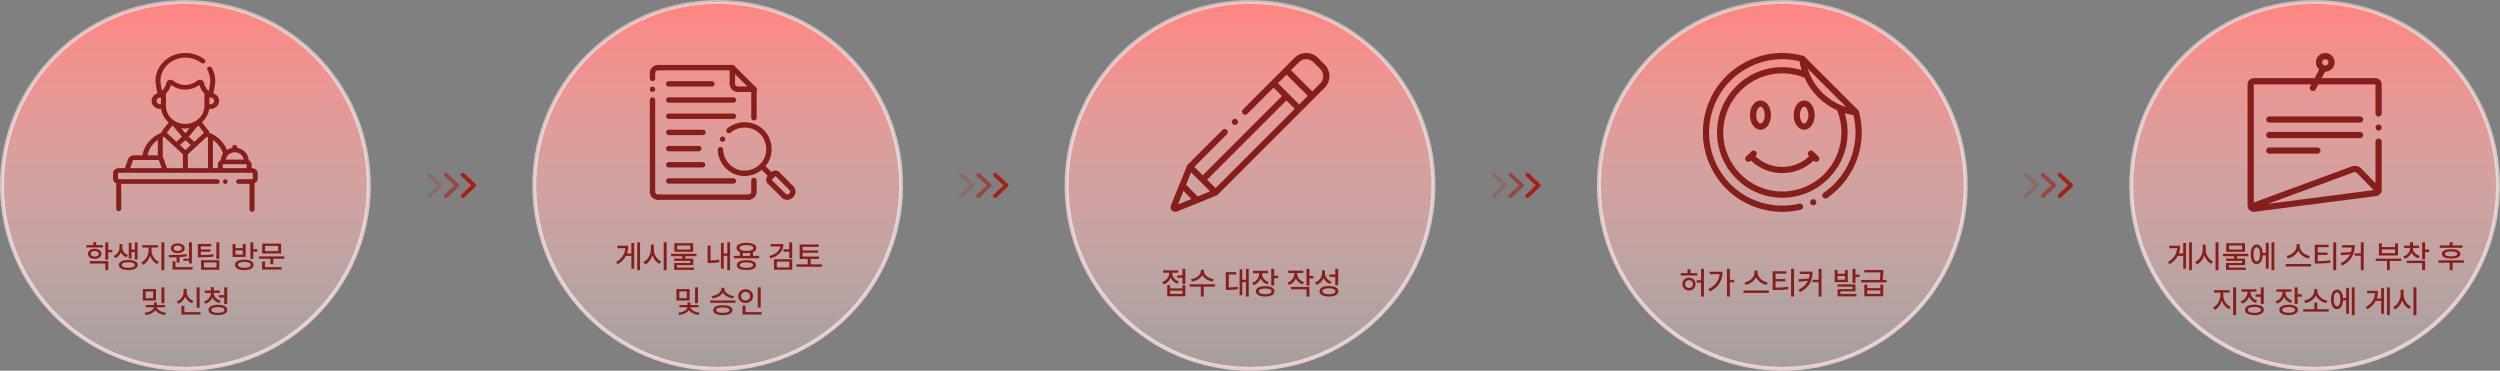
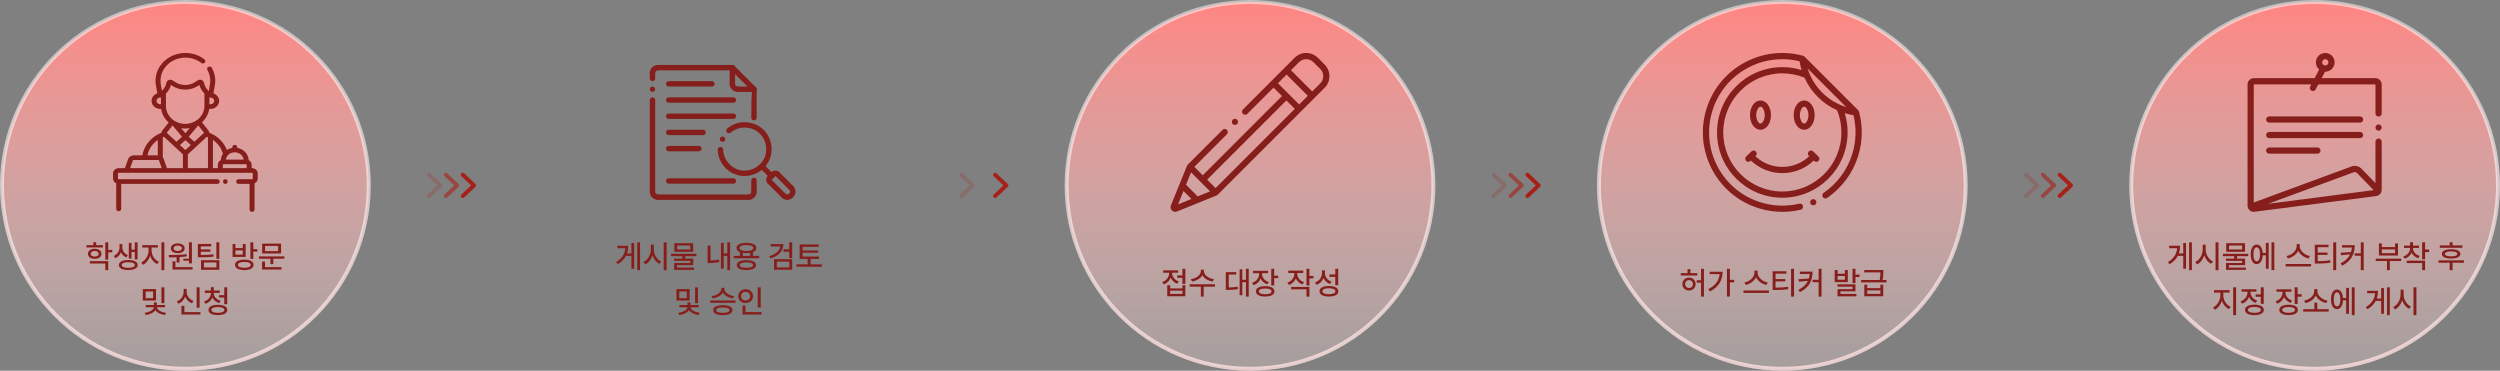
<svg xmlns="http://www.w3.org/2000/svg" width="944" height="140" viewBox="0 0 944 140" fill="none">
  <rect x="0" y="0" width="944" height="140" fill="#808080" stroke="none" />
  <path d="M174.75 66L179 70L174.75 74" stroke="#A72018" stroke-width="1.5" stroke-linecap="round" stroke-linejoin="round" />
  <path opacity="0.6" d="M168.375 66L172.625 70L168.375 74" stroke="#A72018" stroke-width="1.5" stroke-linecap="round" stroke-linejoin="round" />
  <path opacity="0.2" d="M162 66L166.25 70L162 74" stroke="#A72018" stroke-width="1.5" stroke-linecap="round" stroke-linejoin="round" />
  <path d="M375.75 66L380 70L375.75 74" stroke="#A72018" stroke-width="1.5" stroke-linecap="round" stroke-linejoin="round" />
-   <path opacity="0.6" d="M369.375 66L373.625 70L369.375 74" stroke="#A72018" stroke-width="1.5" stroke-linecap="round" stroke-linejoin="round" />
  <path opacity="0.2" d="M363 66L367.25 70L363 74" stroke="#A72018" stroke-width="1.5" stroke-linecap="round" stroke-linejoin="round" />
  <path d="M576.75 66L581 70L576.75 74" stroke="#A72018" stroke-width="1.5" stroke-linecap="round" stroke-linejoin="round" />
  <path opacity="0.6" d="M570.375 66L574.625 70L570.375 74" stroke="#A72018" stroke-width="1.5" stroke-linecap="round" stroke-linejoin="round" />
  <path opacity="0.2" d="M564 66L568.25 70L564 74" stroke="#A72018" stroke-width="1.5" stroke-linecap="round" stroke-linejoin="round" />
  <path d="M777.75 66L782 70L777.75 74" stroke="#A72018" stroke-width="1.5" stroke-linecap="round" stroke-linejoin="round" />
  <path opacity="0.6" d="M771.375 66L775.625 70L771.375 74" stroke="#A72018" stroke-width="1.5" stroke-linecap="round" stroke-linejoin="round" />
  <path opacity="0.2" d="M765 66L769.25 70L765 74" stroke="#A72018" stroke-width="1.5" stroke-linecap="round" stroke-linejoin="round" />
  <circle cx="70" cy="70" r="69.25" fill="url(#paint0_linear_4302_101869)" stroke="url(#paint1_linear_4302_101869)" stroke-width="1.5" />
  <path d="M38.893 92.562V93.453H32.635V92.562H35.213V91.449H36.326V92.562H38.893ZM35.764 93.922C37.275 93.934 38.307 94.684 38.307 95.832C38.307 96.981 37.275 97.742 35.764 97.742C34.24 97.742 33.209 96.981 33.209 95.832C33.209 94.684 34.24 93.934 35.764 93.922ZM35.764 94.777C34.873 94.777 34.275 95.188 34.287 95.832C34.275 96.488 34.873 96.875 35.764 96.875C36.654 96.875 37.252 96.488 37.264 95.832C37.252 95.188 36.654 94.777 35.764 94.777ZM40.873 91.496V94.344H42.397V95.269H40.873V98.059H39.76V91.496H40.873ZM40.873 98.598V101.996H39.76V99.5H33.935V98.598H40.873ZM46.205 93.512C46.205 94.66 46.943 95.82 48.303 96.336L47.717 97.191C46.738 96.816 46.053 96.102 45.678 95.234C45.291 96.213 44.57 97.062 43.557 97.496L42.947 96.629C44.365 96.008 45.127 94.684 45.127 93.512V92.152H46.205V93.512ZM51.947 91.508V97.965H50.893V95.152H49.662V97.637H48.631V91.695H49.662V94.238H50.893V91.508H51.947ZM48.432 98.164C50.623 98.164 51.994 98.879 52.006 100.074C51.994 101.27 50.623 101.984 48.432 101.973C46.24 101.984 44.869 101.27 44.881 100.074C44.869 98.879 46.24 98.164 48.432 98.164ZM48.432 99.019C46.908 99.019 45.971 99.406 45.982 100.074C45.971 100.742 46.908 101.129 48.432 101.117C49.955 101.129 50.881 100.742 50.893 100.074C50.881 99.406 49.955 99.019 48.432 99.019ZM57.232 94.59C57.232 96.348 58.381 98.164 59.998 98.856L59.389 99.723C58.152 99.178 57.168 98.023 56.682 96.617C56.195 98.117 55.205 99.394 53.986 99.992L53.342 99.113C54.924 98.375 56.096 96.394 56.107 94.59V93.477H53.705V92.551H59.623V93.477H57.232V94.59ZM62.06 91.496V101.996H60.947V91.496H62.06ZM72.467 91.508V99.465H71.353V98.457H69.244V97.672H71.353V91.508H72.467ZM72.725 100.871V101.773H65.143V98.691H66.244V100.871H72.725ZM63.69 96.301C65.635 96.289 68.248 96.266 70.486 95.984L70.557 96.781C69.66 96.928 68.717 97.027 67.791 97.086V99.137H66.678V97.144C65.658 97.191 64.68 97.197 63.83 97.191L63.69 96.301ZM67.123 91.906C68.658 91.906 69.725 92.644 69.725 93.758C69.725 94.871 68.658 95.586 67.123 95.586C65.564 95.586 64.51 94.871 64.51 93.758C64.51 92.644 65.564 91.906 67.123 91.906ZM67.123 92.738C66.186 92.727 65.553 93.125 65.564 93.758C65.553 94.379 66.186 94.766 67.123 94.766C68.025 94.766 68.658 94.379 68.67 93.758C68.658 93.125 68.025 92.727 67.123 92.738ZM79.756 92.117V93.031H75.83V94.18H79.463V95.047H75.83V96.266C77.934 96.266 79.158 96.231 80.576 95.984L80.693 96.875C79.17 97.133 77.869 97.168 75.572 97.156H74.705V92.117H79.756ZM82.814 91.508V97.754H81.701V91.508H82.814ZM82.814 98.246V101.867H75.912V98.246H82.814ZM77.014 99.113V100.965H81.725V99.113H77.014ZM92.272 98.035C94.439 98.035 95.752 98.762 95.752 100.004C95.752 101.258 94.439 101.984 92.272 101.996C90.08 101.984 88.744 101.258 88.744 100.004C88.744 98.762 90.08 98.035 92.272 98.035ZM92.272 98.914C90.748 98.914 89.846 99.301 89.857 100.004C89.846 100.707 90.748 101.105 92.272 101.105C93.783 101.105 94.662 100.707 94.662 100.004C94.662 99.301 93.783 98.914 92.272 98.914ZM95.658 91.496V94.062H97.182V95.012H95.658V97.766H94.545V91.496H95.658ZM88.908 92.152V93.664H91.662V92.152H92.764V97.027H87.818V92.152H88.908ZM88.908 96.137H91.662V94.543H88.908V96.137ZM107.377 96.805V97.707H103.205V99.746H102.104V97.707H97.768V96.805H107.377ZM106.135 91.988V95.715H98.998V91.988H106.135ZM100.088 92.867V94.836H105.033V92.867H100.088ZM106.311 100.871V101.773H98.963V98.75H100.076V100.871H106.311ZM58.908 109.164V113.477H53.916V109.164H58.908ZM55.006 110.055V112.609H57.807V110.055H55.006ZM62.06 108.496V114.496H60.959V108.496H62.06ZM62.307 115.176V116.02H59.236C59.312 116.934 60.772 117.889 62.682 118.105L62.307 118.961C60.66 118.768 59.307 118.059 58.674 117.133C58.029 118.07 56.647 118.756 54.994 118.961L54.607 118.105C56.518 117.924 58.012 116.957 58.088 116.02H55.029V115.176H58.111V114.191H59.213V115.176H62.307ZM75.373 108.508V116.195H74.26V108.508H75.373ZM75.689 117.871V118.773H68.506V115.469H69.631V117.871H75.689ZM70.486 110.125C70.475 111.66 71.459 113.066 73.076 113.629L72.502 114.52C71.289 114.068 70.393 113.178 69.924 112.035C69.461 113.254 68.553 114.232 67.322 114.707L66.725 113.828C68.377 113.219 69.35 111.707 69.35 110.125V109.082H70.486V110.125ZM80.717 110.734C80.717 111.965 81.736 113.125 83.33 113.57L82.803 114.438C81.59 114.092 80.67 113.342 80.189 112.375C79.732 113.459 78.818 114.314 77.564 114.707L77.037 113.852C78.631 113.336 79.615 112.082 79.615 110.734V110.605H77.33V109.715H79.615V108.449H80.728V109.715H83.002V110.605H80.717V110.734ZM85.791 108.496V114.859H84.678V112.352H82.674V111.438H84.678V108.496H85.791ZM82.275 115.094C84.467 115.094 85.826 115.797 85.826 117.027C85.826 118.27 84.467 118.984 82.275 118.973C80.072 118.984 78.713 118.27 78.725 117.027C78.713 115.797 80.072 115.094 82.275 115.094ZM82.275 115.961C80.74 115.961 79.826 116.348 79.826 117.027C79.826 117.707 80.74 118.117 82.275 118.117C83.822 118.117 84.725 117.707 84.725 117.027C84.725 116.348 83.822 115.961 82.275 115.961Z" fill="#861F1C" />
  <path d="M95.177 63.494H95.024V62.167C95.024 61.426 94.569 60.784 93.906 60.466C93.808 58.148 91.974 56.238 89.583 55.834V55.578C89.583 55.094 89.161 54.702 88.641 54.702C88.121 54.702 87.699 55.094 87.699 55.578V55.834C86.957 55.96 86.268 56.229 85.668 56.612C84.65 53.994 82.603 51.809 79.936 50.52C79.921 50.512 79.905 50.504 79.89 50.497C79.652 50.384 79.41 50.276 79.163 50.177L79.015 50.118C79.004 49.825 78.902 49.533 78.702 49.279L76.248 46.162C77.717 44.854 78.719 43.098 79 41.131H79.496C81.29 41.131 82.749 39.772 82.749 38.102C82.749 36.79 81.848 35.67 80.592 35.25L81.128 32.186C81.527 29.904 81.126 27.625 79.969 25.593C79.726 25.165 79.156 25.002 78.696 25.229C78.237 25.456 78.062 25.986 78.305 26.414C79.268 28.105 79.601 30.003 79.269 31.904L78.822 34.458C78.751 34.344 78.667 34.235 78.569 34.136C77.772 33.332 77.238 32.339 77.024 31.263C76.927 30.777 76.576 30.378 76.082 30.196C75.59 30.013 75.039 30.078 74.611 30.369L73.831 30.9C71.496 32.488 68.358 32.488 66.023 30.9L65.243 30.369C64.814 30.078 64.264 30.013 63.771 30.196C63.278 30.378 62.926 30.777 62.83 31.263C62.616 32.339 62.082 33.332 61.285 34.136C61.235 34.186 61.19 34.239 61.148 34.293L60.73 31.904C60.286 29.368 61.057 26.791 62.844 24.834C64.632 22.876 67.24 21.754 69.999 21.754C72.223 21.754 74.298 22.451 75.999 23.77C76.398 24.08 76.992 24.03 77.325 23.658C77.658 23.285 77.604 22.733 77.204 22.423C75.189 20.86 72.631 20 69.999 20C66.686 20 63.556 21.348 61.41 23.698C59.263 26.048 58.338 29.141 58.871 32.186L59.406 35.245C58.14 35.66 57.23 36.784 57.23 38.102C57.23 39.773 58.69 41.131 60.483 41.131H60.854C61.14 43.136 62.175 44.922 63.691 46.238L61.297 49.28C61.097 49.533 60.994 49.825 60.983 50.118L60.836 50.177C57.048 51.697 54.4 54.899 53.764 58.653H50.486C49.517 58.653 48.664 59.23 48.364 60.087L47.172 63.494H44.821C43.638 63.494 42.676 64.39 42.676 65.492V67.434C42.676 68.22 43.168 68.9 43.88 69.226V78.879C43.88 79.363 44.301 79.756 44.821 79.756C45.342 79.756 45.763 79.363 45.763 78.879V69.431H82.034C82.554 69.431 82.975 69.039 82.975 68.555C82.975 68.07 82.554 67.678 82.034 67.678H44.821C44.677 67.678 44.559 67.568 44.559 67.433V65.492C44.559 65.357 44.677 65.248 44.821 65.248H95.177C95.322 65.248 95.439 65.357 95.439 65.492V67.433C95.439 67.568 95.322 67.678 95.177 67.678H90.103C89.583 67.678 89.162 68.07 89.162 68.555C89.162 69.039 89.583 69.431 90.103 69.431H94.235V79.123C94.235 79.608 94.657 80 95.177 80C95.697 80 96.119 79.608 96.119 79.123V69.226C96.83 68.9 97.323 68.22 97.323 67.433V65.492C97.323 64.39 96.36 63.494 95.177 63.494ZM84.141 63.494V62.167C84.141 62.079 84.218 62.008 84.312 62.008H92.97C93.064 62.008 93.141 62.079 93.141 62.167V63.494H84.141ZM88.641 57.508C90.361 57.508 91.785 58.707 92 60.254H85.282C85.498 58.707 86.922 57.508 88.641 57.508ZM84.179 58.055C83.703 58.759 83.413 59.583 83.376 60.466C82.713 60.784 82.258 61.426 82.258 62.167V63.494H80.413V52.858C82.255 54.127 83.598 55.959 84.179 58.055ZM61.844 60.087C61.76 59.846 61.631 59.629 61.469 59.438V51.835C61.507 51.819 61.913 51.654 61.913 51.654L69.058 58.256V63.494H63.036L61.844 60.087ZM69.999 50.302L68.416 48.41C68.908 48.487 69.412 48.529 69.927 48.529C70.501 48.529 71.061 48.477 71.606 48.382L69.999 50.302ZM69.999 52.94L72.05 54.761L69.999 56.656L67.948 54.761L69.999 52.94ZM70.941 58.256L78.085 51.654C78.085 51.654 78.492 51.819 78.529 51.835V63.494H70.941V58.256ZM73.387 53.525L71.266 51.642L74.853 47.356L77.046 50.143L73.387 53.525ZM79.496 39.377H79.082V36.827H79.496C80.251 36.827 80.865 37.399 80.865 38.102C80.865 38.805 80.251 39.377 79.496 39.377ZM59.114 38.102C59.114 37.399 59.728 36.827 60.483 36.827H60.771V39.377H60.483C59.728 39.377 59.114 38.806 59.114 38.102ZM62.655 40.004V35.359C62.655 35.346 62.66 35.335 62.669 35.326C63.583 34.404 64.232 33.29 64.564 32.08L64.912 32.316C67.912 34.356 71.942 34.356 74.942 32.316L75.289 32.08C75.622 33.29 76.27 34.404 77.185 35.326C77.194 35.335 77.199 35.346 77.199 35.359V40.004C77.199 43.737 73.937 46.775 69.927 46.775C65.917 46.775 62.655 43.737 62.655 40.004ZM65.146 47.356L68.732 51.642L66.611 53.525L62.952 50.143L65.146 47.356ZM59.586 52.855V58.653H55.678C56.151 56.314 57.554 54.249 59.586 52.855ZM50.155 60.63C50.202 60.496 50.335 60.407 50.486 60.407H59.722C59.874 60.407 60.007 60.497 60.054 60.63L61.056 63.494H49.153L50.155 60.63Z" fill="#861F1C" />
  <ellipse cx="85.074" cy="68.558" rx="0.878" ry="0.886" fill="#861F1C" />
-   <circle cx="271" cy="70" r="69.25" fill="url(#paint2_linear_4302_101869)" stroke="url(#paint3_linear_4302_101869)" stroke-width="1.5" />
  <path d="M241.682 91.496V101.996H240.627V91.496H241.682ZM239.467 91.766V101.48H238.412V96.606H236.361C235.734 97.824 234.738 98.891 233.256 99.758L232.623 98.961C234.85 97.637 235.922 95.873 236.115 93.711H233.115V92.797H237.217C237.211 93.822 237.07 94.801 236.748 95.715H238.412V91.766H239.467ZM246.885 94.168C246.873 96.09 248.033 98.012 249.662 98.738L248.994 99.617C247.787 99.043 246.832 97.865 246.346 96.43C245.854 97.965 244.887 99.236 243.627 99.852L242.947 98.914C244.6 98.176 245.76 96.172 245.76 94.168V92.375H246.885V94.168ZM251.725 91.496V102.02H250.611V91.496H251.725ZM262.975 95.844V96.734H258.732V97.648H261.768V100.109H255.65V101.035H262.061V101.891H254.561V99.301H260.666V98.504H254.549V97.648H257.619V96.734H253.4V95.844H262.975ZM261.744 91.836V95.07H254.631V91.836H261.744ZM255.721 92.715V94.191H260.631V92.715H255.721ZM275.689 91.496V101.996H274.623V96.617H273.275V101.457H272.232V91.707H273.275V95.703H274.623V91.496H275.689ZM268.307 92.738V98.34C269.279 98.334 270.34 98.258 271.529 98.023L271.646 98.996C270.205 99.254 268.998 99.324 267.873 99.324H267.193V92.738H268.307ZM286.646 96.617V97.519H277.072V96.617H279.369V95.199C278.561 94.871 278.104 94.344 278.104 93.652C278.104 92.41 279.545 91.684 281.854 91.684C284.15 91.684 285.604 92.41 285.604 93.652C285.604 94.344 285.141 94.877 284.326 95.199V96.617H286.646ZM281.854 98.234C284.115 98.234 285.475 98.902 285.475 100.098C285.475 101.316 284.115 101.973 281.854 101.973C279.568 101.973 278.209 101.316 278.209 100.098C278.209 98.902 279.568 98.234 281.854 98.234ZM281.854 99.09C280.248 99.09 279.334 99.453 279.334 100.098C279.334 100.754 280.248 101.129 281.854 101.117C283.436 101.129 284.361 100.754 284.361 100.098C284.361 99.453 283.436 99.09 281.854 99.09ZM281.854 92.539C280.225 92.539 279.24 92.949 279.252 93.652C279.24 94.356 280.225 94.754 281.854 94.754C283.482 94.754 284.455 94.356 284.455 93.652C284.455 92.949 283.482 92.539 281.854 92.539ZM280.494 96.617H283.225V95.492C282.814 95.562 282.352 95.598 281.854 95.598C281.361 95.598 280.904 95.562 280.494 95.504V96.617ZM295.799 92.152C295.799 94.824 293.971 96.723 290.924 97.578L290.467 96.711C292.887 96.031 294.393 94.719 294.615 93.066H291.018V92.152H295.799ZM299.127 91.508V97.449H298.014V95.059H295.846V94.133H298.014V91.508H299.127ZM299.127 97.883V101.855H292.26V97.883H299.127ZM293.35 98.773V100.965H298.025V98.773H293.35ZM309.264 96.875V97.766H306.088V99.816H310.354V100.73H300.744V99.816H304.975V97.766H301.951V92.305H309.158V93.219H303.076V94.566H308.936V95.445H303.076V96.875H309.264ZM260.408 109.164V113.477H255.416V109.164H260.408ZM256.506 110.055V112.609H259.307V110.055H256.506ZM263.561 108.496V114.496H262.459V108.496H263.561ZM263.807 115.176V116.02H260.736C260.812 116.934 262.271 117.889 264.182 118.105L263.807 118.961C262.16 118.768 260.807 118.059 260.174 117.133C259.529 118.07 258.146 118.756 256.494 118.961L256.107 118.105C258.018 117.924 259.512 116.957 259.588 116.02H256.529V115.176H259.611V114.191H260.713V115.176H263.807ZM273.521 109.105C273.521 110.359 275.209 111.566 277.201 111.812L276.791 112.691C275.115 112.445 273.633 111.625 272.959 110.488C272.285 111.631 270.809 112.445 269.127 112.691L268.693 111.812C270.709 111.566 272.385 110.383 272.385 109.105V108.672H273.521V109.105ZM277.74 113.453V114.344H268.166V113.453H277.74ZM272.947 115.234C275.209 115.234 276.568 115.902 276.568 117.109C276.568 118.316 275.209 118.984 272.947 118.996C270.662 118.984 269.303 118.316 269.303 117.109C269.303 115.902 270.662 115.234 272.947 115.234ZM272.947 116.09C271.342 116.09 270.428 116.453 270.428 117.109C270.428 117.777 271.342 118.129 272.947 118.117C274.529 118.129 275.455 117.777 275.455 117.109C275.455 116.453 274.529 116.09 272.947 116.09ZM287.244 108.508V116.137H286.131V108.508H287.244ZM287.561 117.871V118.773H280.377V115.363H281.502V117.871H287.561ZM281.549 109.211C283.131 109.211 284.338 110.289 284.338 111.812C284.338 113.359 283.131 114.426 281.549 114.426C279.967 114.426 278.748 113.359 278.748 111.812C278.748 110.289 279.967 109.211 281.549 109.211ZM281.549 110.184C280.564 110.184 279.838 110.852 279.838 111.812C279.838 112.797 280.564 113.453 281.549 113.453C282.51 113.453 283.248 112.797 283.248 111.812C283.248 110.852 282.51 110.184 281.549 110.184Z" fill="#861F1C" />
  <path d="M297.234 75.481C296.531 75.481 295.804 75.212 295.166 74.574C294.768 74.175 294.768 73.532 295.166 73.133C295.564 72.735 296.208 72.735 296.607 73.133C297.245 73.772 297.88 73.208 298 73.086C298.121 72.966 298.688 72.333 298.047 71.693C297.649 71.294 297.649 70.65 298.047 70.252C298.446 69.853 299.09 69.853 299.488 70.252C300.876 71.64 300.515 73.454 299.441 74.527C298.861 75.109 298.064 75.481 297.234 75.481Z" fill="#861F1C" />
  <path d="M293.515 66.737C293.255 66.737 292.994 66.637 292.795 66.438L292.794 66.437C292.396 66.836 291.752 66.837 291.353 66.438C290.955 66.04 290.955 65.396 291.353 64.998C292.148 64.204 293.443 64.204 294.236 64.998C294.634 65.396 294.634 66.04 294.236 66.438C294.037 66.637 293.776 66.737 293.515 66.737Z" fill="#861F1C" />
  <path d="M290.632 68.178C290.372 68.178 290.111 68.078 289.912 67.879C289.514 67.481 289.514 66.837 289.912 66.439L291.353 64.998C291.751 64.6 292.395 64.6 292.793 64.998C293.192 65.396 293.192 66.04 292.793 66.439L291.353 67.879C291.153 68.078 290.893 68.178 290.632 68.178Z" fill="#861F1C" />
  <path d="M290.633 69.62C290.372 69.62 290.111 69.52 289.912 69.322C289.118 68.527 289.118 67.234 289.912 66.439C290.311 66.041 290.955 66.041 291.353 66.439C291.751 66.838 291.751 67.482 291.353 67.88L291.352 67.881C291.75 68.279 291.751 68.923 291.353 69.322C291.153 69.52 290.894 69.62 290.633 69.62Z" fill="#861F1C" />
  <path d="M291.352 67.457C291.091 67.457 290.83 67.357 290.632 67.158L286.963 63.489C286.564 63.091 286.564 62.447 286.963 62.049C287.361 61.65 288.005 61.65 288.404 62.049L292.072 65.718C292.471 66.116 292.471 66.76 292.072 67.158C291.873 67.357 291.613 67.457 291.352 67.457Z" fill="#861F1C" />
  <path d="M298.768 71.991C298.508 71.991 298.247 71.892 298.048 71.693L292.795 66.439C292.397 66.04 292.397 65.396 292.795 64.998C293.193 64.6 293.837 64.6 294.236 64.998L299.489 70.252C299.887 70.651 299.887 71.294 299.489 71.693C299.29 71.892 299.029 71.991 298.768 71.991Z" fill="#861F1C" />
  <path d="M295.887 74.873C295.626 74.873 295.365 74.773 295.166 74.575L289.912 69.322C289.514 68.923 289.514 68.279 289.912 67.881C290.31 67.482 290.954 67.482 291.353 67.881L296.607 73.134C297.005 73.532 297.005 74.176 296.607 74.575C296.408 74.773 296.147 74.873 295.887 74.873Z" fill="#861F1C" />
  <path d="M282.656 75.47C282.092 75.47 281.637 75.014 281.637 74.451C281.637 73.888 282.092 73.432 282.656 73.432C283.218 73.432 283.674 72.976 283.674 72.413C283.674 71.85 284.13 71.394 284.693 71.394C285.257 71.394 285.712 71.85 285.712 72.413C285.712 74.099 284.341 75.47 282.656 75.47Z" fill="#861F1C" />
  <path d="M282.611 75.471H248.473C247.883 75.471 247.406 75.016 247.406 74.452C247.406 73.889 247.883 73.434 248.473 73.434H282.611C283.201 73.434 283.677 73.889 283.677 74.452C283.677 75.016 283.201 75.471 282.611 75.471Z" fill="#861F1C" />
  <path d="M248.424 75.47C246.739 75.47 245.367 74.099 245.367 72.413C245.367 71.85 245.823 71.394 246.386 71.394C246.949 71.394 247.405 71.85 247.405 72.413C247.405 72.976 247.861 73.432 248.424 73.432C248.987 73.432 249.443 73.888 249.443 74.451C249.443 75.014 248.987 75.47 248.424 75.47Z" fill="#861F1C" />
  <path d="M246.386 28.603C245.823 28.603 245.367 28.147 245.367 27.584C245.367 25.899 246.739 24.527 248.424 24.527C248.987 24.527 249.443 24.983 249.443 25.546C249.443 26.11 248.987 26.565 248.424 26.565C247.861 26.565 247.405 27.021 247.405 27.584C247.405 28.147 246.949 28.603 246.386 28.603Z" fill="#861F1C" />
  <path d="M284.693 34.716C284.433 34.716 284.172 34.616 283.973 34.418L275.822 26.267C275.424 25.868 275.424 25.224 275.822 24.826C276.221 24.428 276.865 24.428 277.263 24.826L285.414 32.977C285.812 33.375 285.812 34.019 285.414 34.418C285.215 34.616 284.954 34.716 284.693 34.716Z" fill="#861F1C" />
  <path d="M276.487 26.565H248.483C247.888 26.565 247.406 26.11 247.406 25.546C247.406 24.983 247.888 24.527 248.483 24.527H276.487C277.083 24.527 277.564 24.983 277.564 25.546C277.564 26.11 277.083 26.565 276.487 26.565Z" fill="#861F1C" />
  <path d="M276.542 32.678C275.979 32.678 275.523 32.223 275.523 31.659V25.546C275.523 24.983 275.979 24.527 276.542 24.527C277.106 24.527 277.561 24.983 277.561 25.546V31.659C277.561 32.223 277.106 32.678 276.542 32.678Z" fill="#861F1C" />
  <path d="M284.694 34.717H278.581C278.018 34.717 277.562 34.262 277.562 33.699C277.562 33.135 278.018 32.68 278.581 32.68H284.694C285.258 32.68 285.713 33.135 285.713 33.699C285.713 34.262 285.258 34.717 284.694 34.717Z" fill="#861F1C" />
  <path d="M278.58 34.716C276.895 34.716 275.523 33.345 275.523 31.66C275.523 31.096 275.979 30.641 276.542 30.641C277.106 30.641 277.561 31.096 277.561 31.66C277.561 32.222 278.018 32.678 278.58 32.678C279.143 32.678 279.599 33.134 279.599 33.697C279.599 34.261 279.143 34.716 278.58 34.716Z" fill="#861F1C" />
-   <path d="M284.695 45.468C284.131 45.468 283.676 45.013 283.676 44.45V33.699C283.676 33.135 284.131 32.68 284.695 32.68C285.258 32.68 285.713 33.135 285.713 33.699V44.45C285.713 45.012 285.258 45.468 284.695 45.468Z" fill="#861F1C" />
+   <path d="M284.695 45.468C284.131 45.468 283.676 45.013 283.676 44.45C283.676 33.135 284.131 32.68 284.695 32.68C285.258 32.68 285.713 33.135 285.713 33.699V44.45C285.713 45.012 285.258 45.468 284.695 45.468Z" fill="#861F1C" />
  <path d="M284.695 73.434C284.131 73.434 283.676 72.979 283.676 72.416V68.128C283.676 67.565 284.131 67.109 284.695 67.109C285.258 67.109 285.713 67.565 285.713 68.128V72.416C285.713 72.979 285.258 73.434 284.695 73.434Z" fill="#861F1C" />
  <path d="M268.801 32.678H252.499C251.936 32.678 251.48 32.223 251.48 31.66C251.48 31.096 251.936 30.641 252.499 30.641H268.801C269.364 30.641 269.82 31.096 269.82 31.66C269.82 32.223 269.364 32.678 268.801 32.678Z" fill="#861F1C" />
  <path d="M276.952 44.905H252.499C251.936 44.905 251.48 44.45 251.48 43.886C251.48 43.323 251.936 42.867 252.499 42.867H276.952C277.515 42.867 277.971 43.323 277.971 43.886C277.971 44.45 277.515 44.905 276.952 44.905Z" fill="#861F1C" />
  <path d="M276.952 38.792H252.499C251.936 38.792 251.48 38.336 251.48 37.773C251.48 37.209 251.936 36.754 252.499 36.754H276.952C277.515 36.754 277.971 37.209 277.971 37.773C277.971 38.336 277.515 38.792 276.952 38.792Z" fill="#861F1C" />
  <path d="M276.952 69.358H252.499C251.936 69.358 251.48 68.903 251.48 68.339C251.48 67.776 251.936 67.32 252.499 67.32H276.952C277.515 67.32 277.971 67.776 277.971 68.339C277.971 68.903 277.515 69.358 276.952 69.358Z" fill="#861F1C" />
  <path d="M263.883 57.132H252.499C251.936 57.132 251.48 56.676 251.48 56.113C251.48 55.549 251.936 55.094 252.499 55.094H263.883C264.446 55.094 264.902 55.549 264.902 56.113C264.902 56.676 264.446 57.132 263.883 57.132Z" fill="#861F1C" />
-   <path d="M265.288 63.245H252.499C251.936 63.245 251.48 62.789 251.48 62.226C251.48 61.663 251.936 61.207 252.499 61.207H265.288C265.851 61.207 266.307 61.663 266.307 62.226C266.307 62.789 265.85 63.245 265.288 63.245Z" fill="#861F1C" />
  <path d="M265.468 51.018H252.499C251.936 51.018 251.48 50.563 251.48 49.999C251.48 49.436 251.936 48.98 252.499 48.98H265.468C266.032 48.98 266.487 49.436 266.487 49.999C266.487 50.563 266.032 51.018 265.468 51.018Z" fill="#861F1C" />
  <path d="M272.825 53.565C272.559 53.565 272.294 53.453 272.112 53.269C271.918 53.075 271.816 52.81 271.816 52.545C271.816 52.269 271.918 52.005 272.112 51.822C272.489 51.445 273.172 51.445 273.549 51.822C273.742 52.014 273.855 52.281 273.855 52.545C273.855 52.81 273.743 53.075 273.549 53.259C273.355 53.453 273.101 53.565 272.825 53.565Z" fill="#861F1C" />
  <path d="M281.139 66.467C280.32 66.467 279.495 66.367 278.681 66.159C274.277 65.037 271.125 61.078 271.016 56.53C271.003 55.967 271.448 55.5 272.01 55.487H272.035C272.587 55.487 273.039 55.927 273.054 56.481C273.139 60.063 275.718 63.302 279.185 64.187C282.785 65.106 286.672 63.384 288.414 60.091C290.107 56.888 289.404 52.772 286.74 50.306C283.761 47.545 279.004 47.448 275.916 50.084C275.489 50.449 274.844 50.398 274.48 49.969C274.115 49.542 274.165 48.899 274.594 48.534C278.456 45.238 284.401 45.361 288.125 48.811C291.454 51.894 292.332 57.039 290.214 61.044C288.432 64.413 284.853 66.467 281.139 66.467Z" fill="#861F1C" />
  <path d="M246.386 34.717C246.121 34.717 245.855 34.605 245.663 34.422C245.478 34.228 245.367 33.963 245.367 33.698C245.367 33.422 245.478 33.167 245.663 32.974C246.05 32.597 246.733 32.597 247.11 32.974C247.293 33.167 247.406 33.433 247.406 33.698C247.406 33.963 247.293 34.228 247.11 34.422C246.916 34.605 246.662 34.717 246.386 34.717Z" fill="#861F1C" />
  <path d="M246.386 73.433C245.823 73.433 245.367 72.977 245.367 72.414V37.773C245.367 37.209 245.823 36.754 246.386 36.754C246.949 36.754 247.405 37.209 247.405 37.773V72.414C247.405 72.977 246.949 73.433 246.386 73.433Z" fill="#861F1C" />
  <path d="M246.386 30.642C245.823 30.642 245.367 30.186 245.367 29.623V27.585C245.367 27.022 245.823 26.566 246.386 26.566C246.949 26.566 247.405 27.022 247.405 27.585V29.623C247.405 30.186 246.949 30.642 246.386 30.642Z" fill="#861F1C" />
  <circle cx="472" cy="70" r="69.25" fill="url(#paint4_linear_4302_101869)" stroke="url(#paint5_linear_4302_101869)" stroke-width="1.5" />
  <path d="M447.586 101.496V107.215H446.484V104.895H444.516V103.98H446.484V101.496H447.586ZM441.855 107.684V108.891H446.484V107.684H447.586V111.867H440.754V107.684H441.855ZM441.855 110.965H446.484V109.758H441.855V110.965ZM442.605 103.137C442.605 104.438 443.555 105.75 445.137 106.289L444.562 107.156C443.379 106.74 442.512 105.902 442.055 104.859C441.592 106.025 440.678 106.951 439.43 107.391L438.855 106.512C440.473 105.949 441.469 104.566 441.469 103.125V102.984H439.195V102.082H444.855V102.984H442.605V103.137ZM454.594 102.422C454.582 103.816 456.293 105.129 458.355 105.398L457.922 106.312C456.205 106.037 454.693 105.146 454.02 103.91C453.328 105.152 451.822 106.037 450.117 106.312L449.672 105.398C451.734 105.129 453.422 103.828 453.434 102.422V101.848H454.594V102.422ZM458.789 107.344V108.258H454.523V111.996H453.434V108.258H449.215V107.344H458.789ZM471.527 101.496V111.996H470.461V106.57H469.102V111.457H468.082V101.707H469.102V105.656H470.461V101.496H471.527ZM466.805 102.762V103.664H463.98V108.527C465.27 108.516 466.242 108.457 467.367 108.246L467.449 109.16C466.184 109.418 465.105 109.465 463.57 109.477H462.867V102.762H466.805ZM476.555 103.43C476.555 104.766 477.48 105.984 479.074 106.488L478.547 107.355C477.352 106.975 476.479 106.184 476.016 105.188C475.559 106.336 474.639 107.244 473.379 107.684L472.805 106.793C474.445 106.254 475.43 104.895 475.441 103.441V103.148H473.133V102.246H478.816V103.148H476.555V103.43ZM481.137 101.496V104.098H482.66V105.012H481.137V107.801H480.023V101.496H481.137ZM477.75 108.059C479.918 108.059 481.23 108.773 481.23 110.004C481.23 111.246 479.918 111.984 477.75 111.973C475.559 111.984 474.223 111.246 474.223 110.004C474.223 108.773 475.559 108.059 477.75 108.059ZM477.75 108.938C476.227 108.938 475.324 109.324 475.336 110.004C475.324 110.707 476.227 111.094 477.75 111.094C479.262 111.094 480.141 110.707 480.141 110.004C480.141 109.324 479.262 108.938 477.75 108.938ZM489.855 103.383C489.855 104.719 490.781 105.996 492.387 106.535L491.824 107.402C490.635 106.992 489.762 106.172 489.305 105.141C488.848 106.277 487.939 107.168 486.703 107.602L486.105 106.734C487.746 106.172 488.73 104.824 488.742 103.371V103.09H486.434V102.188H492.117V103.09H489.855V103.383ZM494.438 101.496V104.191H495.961V105.129H494.438V107.824H493.324V101.496H494.438ZM494.438 108.34V111.996H493.324V109.242H487.5V108.34H494.438ZM500.285 103.066C500.285 104.543 501.234 105.855 502.828 106.371L502.219 107.238C501.064 106.822 500.215 106.014 499.758 104.965C499.301 106.166 498.387 107.098 497.121 107.555L496.523 106.664C498.199 106.09 499.172 104.695 499.184 103.113V102.082H500.285V103.066ZM505.312 101.496V107.695H504.199V104.543H501.984V103.629H504.199V101.496H505.312ZM501.797 107.988C504 107.988 505.348 108.715 505.348 109.992C505.348 111.258 504 111.984 501.797 111.973C499.594 111.984 498.234 111.258 498.246 109.992C498.234 108.715 499.594 107.988 501.797 107.988ZM501.797 108.855C500.262 108.855 499.348 109.266 499.348 109.992C499.348 110.695 500.262 111.094 501.797 111.094C503.332 111.094 504.246 110.695 504.246 109.992C504.246 109.266 503.332 108.855 501.797 108.855Z" fill="#861F1C" />
  <g clip-path="url(#clip0_4302_101869)">
    <path d="M500.187 24.385L497.615 21.813C495.198 19.396 491.264 19.396 488.847 21.813L469.321 41.339C468.862 41.797 468.862 42.541 469.321 43C469.779 43.458 470.523 43.458 470.982 43L480.894 33.087L484.073 36.267L454.158 66.182L450.979 63.002L463.279 50.702C463.738 50.243 463.738 49.5 463.279 49.041C462.821 48.583 462.077 48.583 461.619 49.041L448.488 62.172C448.392 62.296 448.365 62.269 448.227 62.567L442.132 77.574C441.548 79.012 443.008 80.442 444.426 79.868L459.433 73.773C459.493 73.749 459.698 73.647 459.828 73.512L500.187 33.153C502.604 30.736 502.604 26.802 500.187 24.385ZM485.811 28.171L493.83 36.189L490.573 39.446L482.554 31.427L485.811 28.171ZM485.733 37.927L488.913 41.106L458.998 71.022L455.818 67.842L485.733 37.927ZM446.883 72.118L449.882 75.117L444.831 77.169L446.883 72.118ZM452.244 74.158L447.842 69.756L449.74 65.085L456.915 72.26L452.244 74.158ZM498.526 31.493L495.49 34.529L487.471 26.51L490.507 23.474C492.009 21.972 494.453 21.972 495.955 23.474L498.526 26.045C500.028 27.547 500.028 29.991 498.526 31.493Z" fill="#861F1C" />
    <path d="M467.145 46.838C467.597 46.374 467.587 45.632 467.123 45.18C466.659 44.728 465.917 44.738 465.465 45.202C465.014 45.666 465.023 46.408 465.487 46.86C465.951 47.311 466.693 47.301 467.145 46.838Z" fill="#861F1C" />
  </g>
  <circle cx="673" cy="70" r="69.25" fill="url(#paint6_linear_4302_101869)" stroke="url(#paint7_linear_4302_101869)" stroke-width="1.5" />
  <path d="M640.893 103.137V104.051H634.67V103.137H637.213V101.637H638.326V103.137H640.893ZM637.787 104.824C639.205 104.824 640.26 105.844 640.26 107.262C640.26 108.68 639.205 109.699 637.787 109.711C636.334 109.699 635.279 108.68 635.279 107.262C635.279 105.844 636.334 104.824 637.787 104.824ZM637.787 105.762C636.943 105.773 636.311 106.383 636.322 107.262C636.311 108.164 636.943 108.762 637.787 108.75C638.619 108.762 639.24 108.164 639.24 107.262C639.24 106.383 638.619 105.773 637.787 105.762ZM643.412 101.496V111.996H642.311V106.734H640.67V105.82H642.311V101.496H643.412ZM653.209 101.496V105.68H654.838V106.605H653.209V111.984H652.096V101.496H653.209ZM650.467 102.598C650.455 105.633 649.119 108.34 645.662 110.051L645.041 109.184C647.672 107.871 649.102 105.973 649.33 103.523H645.568V102.598H650.467ZM663.662 102.984C663.662 104.695 665.49 106.312 667.506 106.676L666.99 107.602C665.314 107.238 663.768 106.137 663.088 104.66C662.396 106.125 660.855 107.227 659.174 107.602L658.682 106.676C660.674 106.301 662.49 104.695 662.49 102.984V102.188H663.662V102.984ZM667.939 109.688V110.613H658.33V109.688H667.939ZM674.537 102.422V103.336H670.447V105.363H674.139V106.254H670.447V108.609C672.287 108.604 673.611 108.527 675.17 108.281L675.287 109.184C673.623 109.453 672.182 109.512 670.201 109.512H669.346V102.422H674.537ZM677.432 101.496V111.996H676.307V101.496H677.432ZM684.428 102.562C684.416 105.656 683.408 108.41 679.682 110.309L679.061 109.465C680.9 108.521 682.037 107.391 682.67 106.055L679.271 106.383L679.096 105.422L683.021 105.176C683.18 104.637 683.279 104.062 683.326 103.465H679.635V102.562H684.428ZM687.814 101.496V111.996H686.713V106.57H684.404V105.656H686.713V101.496H687.814ZM693.873 101.941V103.371H696.627V101.941H697.729V106.523H692.783V101.941H693.873ZM693.873 105.633H696.627V104.227H693.873V105.633ZM700.623 101.496V103.699H702.146V104.602H700.623V106.898H699.51V101.496H700.623ZM700.623 107.355V110.004H694.951V111H700.986V111.891H693.861V109.184H699.521V108.234H693.838V107.355H700.623ZM705.064 107.484V108.797H710.021V107.484H711.111V111.867H703.963V107.484H705.064ZM705.064 110.953H710.021V109.664H705.064V110.953ZM711.135 101.953V102.75C711.135 103.553 711.135 104.455 710.865 105.727H712.354V106.629H702.744V105.727H709.775C710.021 104.52 710.033 103.635 710.033 102.867H703.951V101.953H711.135Z" fill="#861F1C" />
  <g clip-path="url(#clip1_4302_101869)">
    <path d="M701.95 42.146C701.908 42.044 701.882 41.865 701.648 41.624L681.385 21.367C681.256 21.258 681.157 21.151 680.863 21.064C673.331 19.013 665.408 19.958 658.555 23.725C651.686 27.501 646.636 33.708 644.336 41.202C641.984 48.86 642.756 56.975 646.508 64.053C650.26 71.131 656.544 76.323 664.202 78.674C667.075 79.557 670.05 80 673.025 80C675.348 80 677.671 79.729 679.943 79.187C680.574 79.036 680.963 78.403 680.813 77.772C680.662 77.141 680.029 76.752 679.398 76.903C674.625 78.042 669.609 77.879 664.891 76.429C657.833 74.263 652.041 69.477 648.582 62.953C645.124 56.43 644.413 48.95 646.58 41.892C648.701 34.984 653.355 29.263 659.686 25.783C665.779 22.434 672.789 21.506 679.508 23.141C679.691 24.268 679.948 25.37 680.276 26.439C677.933 25.716 675.497 25.349 673.004 25.349C659.409 25.349 648.349 36.41 648.349 50.005C648.349 63.6 659.409 74.661 673.004 74.661C686.6 74.661 697.66 63.6 697.66 50.005C697.66 47.512 697.294 45.076 696.57 42.733C697.642 43.062 698.745 43.32 699.875 43.503C701.044 48.315 700.892 53.352 699.429 58.119C697.605 64.058 693.762 69.277 688.607 72.815C688.073 73.181 687.936 73.912 688.303 74.447C688.67 74.982 689.401 75.118 689.936 74.751C695.526 70.915 699.695 65.253 701.673 58.808C703.343 53.371 703.438 47.609 701.95 42.146ZM682.555 25.857L697.158 40.456C690.204 38.282 684.731 32.811 682.555 25.857ZM695.312 50.005C695.312 62.306 685.305 72.313 673.004 72.313C660.704 72.313 650.697 62.306 650.697 50.005C650.697 37.705 660.704 27.698 673.004 27.698C675.9 27.698 678.71 28.244 681.363 29.318C683.829 34.785 688.225 39.18 693.691 41.646C694.766 44.3 695.312 47.11 695.312 50.005Z" fill="#861F1C" />
    <path d="M664.758 48.993C666.981 48.993 668.722 46.567 668.722 43.469C668.722 40.372 666.981 37.945 664.758 37.945C662.534 37.945 660.793 40.372 660.793 43.469C660.793 46.567 662.534 48.993 664.758 48.993ZM664.758 40.294C665.668 40.294 666.374 42.001 666.374 43.469C666.374 44.938 665.668 46.645 664.758 46.645C663.847 46.645 663.141 44.938 663.141 43.469C663.141 42.001 663.847 40.294 664.758 40.294Z" fill="#861F1C" />
    <path d="M681.254 48.993C683.477 48.993 685.218 46.567 685.218 43.469C685.218 40.372 683.477 37.945 681.254 37.945C679.03 37.945 677.289 40.372 677.289 43.469C677.289 46.567 679.03 48.993 681.254 48.993ZM681.254 40.294C682.164 40.294 682.87 42.001 682.87 43.469C682.87 44.938 682.164 46.645 681.254 46.645C680.343 46.645 679.637 44.938 679.637 43.469C679.637 42.001 680.343 40.294 681.254 40.294Z" fill="#861F1C" />
    <path d="M682.983 57.188C682.533 57.655 682.547 58.398 683.014 58.848L683.168 58.996C680.406 61.596 676.815 63.024 673.003 63.024C669.193 63.024 665.601 61.596 662.839 58.996L662.993 58.848C663.46 58.398 663.474 57.655 663.024 57.188C662.574 56.721 661.831 56.707 661.364 57.157L659.348 59.098C658.881 59.547 658.867 60.291 659.317 60.758C659.547 60.997 659.855 61.117 660.163 61.117C660.456 61.117 660.749 61.008 660.977 60.789L661.145 60.627C664.356 63.69 668.55 65.372 673.003 65.372C677.457 65.372 681.651 63.69 684.862 60.627L685.03 60.789C685.258 61.008 685.551 61.117 685.845 61.117C686.152 61.117 686.46 60.997 686.69 60.758C687.14 60.291 687.126 59.547 686.659 59.098L684.643 57.157C684.176 56.707 683.433 56.721 682.983 57.188Z" fill="#861F1C" />
    <path d="M684.686 77.537C685.335 77.537 685.861 77.011 685.861 76.362C685.861 75.713 685.335 75.188 684.686 75.188C684.038 75.188 683.512 75.713 683.512 76.362C683.512 77.011 684.038 77.537 684.686 77.537Z" fill="#861F1C" />
  </g>
  <circle cx="874" cy="70" r="69.25" fill="url(#paint8_linear_4302_101869)" stroke="url(#paint9_linear_4302_101869)" stroke-width="1.5" />
  <path d="M827.66 91.496V101.996H826.605V91.496H827.66ZM825.445 91.766V101.48H824.391V96.606H822.34C821.713 97.824 820.717 98.891 819.234 99.758L818.602 98.961C820.828 97.637 821.9 95.873 822.094 93.711H819.094V92.797H823.195C823.189 93.822 823.049 94.801 822.727 95.715H824.391V91.766H825.445ZM832.863 94.168C832.852 96.09 834.012 98.012 835.641 98.738L834.973 99.617C833.766 99.043 832.811 97.865 832.324 96.43C831.832 97.965 830.865 99.236 829.605 99.852L828.926 98.914C830.578 98.176 831.738 96.172 831.738 94.168V92.375H832.863V94.168ZM837.703 91.496V102.02H836.59V91.496H837.703ZM848.953 95.844V96.734H844.711V97.648H847.746V100.109H841.629V101.035H848.039V101.891H840.539V99.301H846.645V98.504H840.527V97.648H843.598V96.734H839.379V95.844H848.953ZM847.723 91.836V95.07H840.609V91.836H847.723ZM841.699 92.715V94.191H846.609V92.715H841.699ZM858.785 91.496V101.996H857.719V91.496H858.785ZM856.652 91.695V101.48H855.586V96.418H854.402C854.309 98.469 853.43 99.746 852.129 99.734C850.758 99.746 849.867 98.305 849.867 96.031C849.867 93.758 850.758 92.328 852.129 92.34C853.406 92.328 854.273 93.541 854.402 95.516H855.586V91.695H856.652ZM852.129 93.383C851.367 93.383 850.898 94.356 850.898 96.031C850.898 97.707 851.367 98.68 852.129 98.68C852.902 98.68 853.383 97.707 853.383 96.031C853.383 94.356 852.902 93.383 852.129 93.383ZM868.383 92.984C868.383 94.695 870.211 96.312 872.227 96.676L871.711 97.602C870.035 97.238 868.488 96.137 867.809 94.66C867.117 96.125 865.576 97.227 863.895 97.602L863.402 96.676C865.395 96.301 867.211 94.695 867.211 92.984V92.188H868.383V92.984ZM872.66 99.688V100.613H863.051V99.688H872.66ZM879.258 92.422V93.336H875.168V95.363H878.859V96.254H875.168V98.609C877.008 98.603 878.332 98.527 879.891 98.281L880.008 99.184C878.344 99.453 876.902 99.512 874.922 99.512H874.066V92.422H879.258ZM882.152 91.496V101.996H881.027V91.496H882.152ZM889.148 92.562C889.137 95.656 888.129 98.41 884.402 100.309L883.781 99.465C885.621 98.522 886.758 97.391 887.391 96.055L883.992 96.383L883.816 95.422L887.742 95.176C887.9 94.637 888 94.062 888.047 93.465H884.355V92.562H889.148ZM892.535 91.496V101.996H891.434V96.57H889.125V95.656H891.434V91.496H892.535ZM906.691 97.672V98.551H902.402V101.996H901.312V98.551H897.082V97.672H906.691ZM899.379 91.918V93.289H904.371V91.918H905.484V96.477H898.277V91.918H899.379ZM899.379 95.586H904.371V94.18H899.379V95.586ZM911.145 93.769C911.145 95 912.094 96.172 913.699 96.629L913.172 97.519C911.965 97.156 911.074 96.389 910.605 95.41C910.143 96.488 909.229 97.314 908.004 97.707L907.453 96.84C909.059 96.359 910.043 95.117 910.043 93.769V93.617H907.758V92.727H910.043V91.461H911.156V92.727H913.43V93.617H911.145V93.769ZM915.715 91.496V94.227H917.238V95.176H915.715V97.918H914.602V91.496H915.715ZM915.715 98.422V102.008H914.602V99.324H908.777V98.422H915.715ZM929.801 92.656V93.57H921.258V92.656H924.996V91.449H926.098V92.656H929.801ZM930.375 98.293V99.207H926.098V102.008H924.996V99.207H920.766V98.293H930.375ZM925.547 94.109C927.727 94.109 929.039 94.731 929.039 95.879C929.039 97.004 927.727 97.625 925.547 97.637C923.355 97.625 922.043 97.004 922.055 95.879C922.043 94.731 923.355 94.109 925.547 94.109ZM925.547 94.941C924.035 94.941 923.203 95.269 923.203 95.879C923.203 96.465 924.035 96.793 925.547 96.793C927.047 96.793 927.879 96.465 927.891 95.879C927.879 95.269 927.047 94.941 925.547 94.941ZM839.525 111.59C839.525 113.348 840.674 115.164 842.291 115.855L841.682 116.723C840.445 116.178 839.461 115.023 838.975 113.617C838.488 115.117 837.498 116.395 836.279 116.992L835.635 116.113C837.217 115.375 838.389 113.395 838.4 111.59V110.477H835.998V109.551H841.916V110.477H839.525V111.59ZM844.354 108.496V118.996H843.24V108.496H844.354ZM854.783 108.496V114.742H853.67V112.082H851.713V111.168H853.67V108.496H854.783ZM851.268 115.035C853.471 115.035 854.818 115.762 854.818 117.016C854.818 118.27 853.471 118.984 851.268 118.996C849.064 118.984 847.705 118.27 847.717 117.016C847.705 115.762 849.064 115.035 851.268 115.035ZM851.268 115.902C849.732 115.902 848.818 116.301 848.818 117.016C848.818 117.719 849.732 118.129 851.268 118.117C852.803 118.129 853.717 117.719 853.717 117.016C853.717 116.301 852.803 115.902 851.268 115.902ZM849.791 110.348C849.791 111.684 850.74 112.973 852.322 113.512L851.748 114.391C850.57 113.98 849.703 113.143 849.252 112.105C848.789 113.283 847.869 114.227 846.615 114.684L846.029 113.793C847.658 113.23 848.654 111.812 848.654 110.359V110.125H846.381V109.223H852.041V110.125H849.791V110.348ZM862.998 110.43C862.998 111.766 863.924 112.984 865.518 113.488L864.99 114.355C863.795 113.975 862.922 113.184 862.459 112.188C862.002 113.336 861.082 114.244 859.822 114.684L859.248 113.793C860.889 113.254 861.873 111.895 861.885 110.441V110.148H859.576V109.246H865.26V110.148H862.998V110.43ZM867.58 108.496V111.098H869.104V112.012H867.58V114.801H866.467V108.496H867.58ZM864.193 115.059C866.361 115.059 867.674 115.773 867.674 117.004C867.674 118.246 866.361 118.984 864.193 118.973C862.002 118.984 860.666 118.246 860.666 117.004C860.666 115.773 862.002 115.059 864.193 115.059ZM864.193 115.938C862.67 115.938 861.768 116.324 861.779 117.004C861.768 117.707 862.67 118.094 864.193 118.094C865.705 118.094 866.584 117.707 866.584 117.004C866.584 116.324 865.705 115.938 864.193 115.938ZM879.311 116.746V117.66H869.701V116.746H873.908V114.25H875.01V116.746H879.311ZM875.033 109.961C875.033 111.625 876.861 113.184 878.889 113.523L878.408 114.438C876.709 114.098 875.145 113.049 874.447 111.602C873.756 113.043 872.209 114.109 870.521 114.438L870.029 113.523C872.045 113.184 873.861 111.625 873.861 109.961V109.164H875.033V109.961ZM889.107 108.496V118.996H888.041V108.496H889.107ZM886.975 108.695V118.48H885.908V113.418H884.725C884.631 115.469 883.752 116.746 882.451 116.734C881.08 116.746 880.189 115.305 880.189 113.031C880.189 110.758 881.08 109.328 882.451 109.34C883.729 109.328 884.596 110.541 884.725 112.516H885.908V108.695H886.975ZM882.451 110.383C881.689 110.383 881.221 111.355 881.221 113.031C881.221 114.707 881.689 115.68 882.451 115.68C883.225 115.68 883.705 114.707 883.705 113.031C883.705 111.355 883.225 110.383 882.451 110.383ZM902.396 108.496V118.996H901.342V108.496H902.396ZM900.182 108.766V118.48H899.127V113.605H897.076C896.449 114.824 895.453 115.891 893.971 116.758L893.338 115.961C895.564 114.637 896.637 112.873 896.83 110.711H893.83V109.797H897.932C897.926 110.822 897.785 111.801 897.463 112.715H899.127V108.766H900.182ZM907.6 111.168C907.588 113.09 908.748 115.012 910.377 115.738L909.709 116.617C908.502 116.043 907.547 114.865 907.061 113.43C906.568 114.965 905.602 116.236 904.342 116.852L903.662 115.914C905.314 115.176 906.475 113.172 906.475 111.168V109.375H907.6V111.168ZM912.439 108.496V119.02H911.326V108.496H912.439Z" fill="#861F1C" />
  <path d="M898.153 52.298C897.505 52.298 896.979 52.824 896.979 53.472L896.973 69.134L891.69 63.703C890.716 62.702 889.24 62.367 887.929 62.85L851.024 76.454V31.868L851.032 31.86H872.741L872.318 32.656C872.014 33.228 872.232 33.939 872.805 34.243C872.98 34.337 873.169 34.381 873.354 34.381C873.775 34.381 874.182 34.154 874.392 33.757L875.399 31.86H896.971L896.979 31.868V42.838C896.979 43.487 897.505 44.013 898.153 44.013C898.802 44.013 899.327 43.487 899.327 42.838V31.868C899.327 30.569 898.27 29.512 896.971 29.512H876.646L877.939 27.076C877.965 27.077 877.991 27.078 878.016 27.078C879.968 27.078 881.556 25.491 881.556 23.539C881.556 21.587 879.968 20 878.016 20C876.065 20 874.477 21.588 874.477 23.539C874.477 24.618 874.963 25.585 875.727 26.235L873.987 29.512H851.032C849.733 29.512 848.676 30.569 848.676 31.869V77.643C848.676 78.321 848.968 78.966 849.477 79.414C849.909 79.794 850.463 80 851.032 80C851.133 80 897.273 74.033 897.273 74.033C898.444 73.882 899.327 72.877 899.327 71.696V53.472C899.327 52.824 898.801 52.298 898.153 52.298ZM878.016 22.348C878.673 22.348 879.207 22.883 879.207 23.539C879.207 24.195 878.673 24.73 878.016 24.73C877.36 24.73 876.826 24.195 876.826 23.539C876.826 22.883 877.36 22.348 878.016 22.348ZM888.741 65.054C889.182 64.891 889.679 65.004 890.007 65.341L896.283 71.793L856.475 76.947L888.741 65.054Z" fill="#861F1C" />
  <path d="M898.153 49.329C898.8 49.329 899.325 48.804 899.325 48.157C899.325 47.509 898.8 46.984 898.153 46.984C897.505 46.984 896.98 47.509 896.98 48.157C896.98 48.804 897.505 49.329 898.153 49.329Z" fill="#861F1C" />
  <path d="M891.155 46.305H856.859C856.212 46.305 855.688 45.78 855.688 45.133C855.688 44.486 856.212 43.961 856.859 43.961H891.155C891.802 43.961 892.327 44.486 892.327 45.133C892.327 45.78 891.802 46.305 891.155 46.305Z" fill="#861F1C" />
  <path d="M891.155 52.164H856.859C856.212 52.164 855.688 51.639 855.688 50.992C855.688 50.345 856.212 49.82 856.859 49.82H891.155C891.802 49.82 892.327 50.345 892.327 50.992C892.327 51.639 891.802 52.164 891.155 52.164Z" fill="#861F1C" />
  <path d="M875.064 58.023H856.859C856.212 58.023 855.688 57.499 855.688 56.852C855.688 56.205 856.212 55.68 856.859 55.68H875.064C875.711 55.68 876.236 56.205 876.236 56.852C876.236 57.499 875.711 58.023 875.064 58.023Z" fill="#861F1C" />
  <defs>
    <linearGradient id="paint0_linear_4302_101869" x1="70" y1="0" x2="70" y2="140" gradientUnits="userSpaceOnUse">
      <stop stop-color="#FF8481" />
      <stop offset="1" stop-color="#FFE3E2" stop-opacity="0.29" />
    </linearGradient>
    <linearGradient id="paint1_linear_4302_101869" x1="70" y1="0" x2="70" y2="140" gradientUnits="userSpaceOnUse">
      <stop stop-color="white" stop-opacity="0.5" />
      <stop offset="1" stop-color="#FFDFDF" stop-opacity="0.8" />
    </linearGradient>
    <linearGradient id="paint2_linear_4302_101869" x1="271" y1="0" x2="271" y2="140" gradientUnits="userSpaceOnUse">
      <stop stop-color="#FF8481" />
      <stop offset="1" stop-color="#FFE3E2" stop-opacity="0.29" />
    </linearGradient>
    <linearGradient id="paint3_linear_4302_101869" x1="271" y1="0" x2="271" y2="140" gradientUnits="userSpaceOnUse">
      <stop stop-color="white" stop-opacity="0.5" />
      <stop offset="1" stop-color="#FFDFDF" stop-opacity="0.8" />
    </linearGradient>
    <linearGradient id="paint4_linear_4302_101869" x1="472" y1="0" x2="472" y2="140" gradientUnits="userSpaceOnUse">
      <stop stop-color="#FF8481" />
      <stop offset="1" stop-color="#FFE3E2" stop-opacity="0.29" />
    </linearGradient>
    <linearGradient id="paint5_linear_4302_101869" x1="472" y1="0" x2="472" y2="140" gradientUnits="userSpaceOnUse">
      <stop stop-color="white" stop-opacity="0.5" />
      <stop offset="1" stop-color="#FFDFDF" stop-opacity="0.8" />
    </linearGradient>
    <linearGradient id="paint6_linear_4302_101869" x1="673" y1="0" x2="673" y2="140" gradientUnits="userSpaceOnUse">
      <stop stop-color="#FF8481" />
      <stop offset="1" stop-color="#FFE3E2" stop-opacity="0.29" />
    </linearGradient>
    <linearGradient id="paint7_linear_4302_101869" x1="673" y1="0" x2="673" y2="140" gradientUnits="userSpaceOnUse">
      <stop stop-color="white" stop-opacity="0.5" />
      <stop offset="1" stop-color="#FFDFDF" stop-opacity="0.8" />
    </linearGradient>
    <linearGradient id="paint8_linear_4302_101869" x1="874" y1="0" x2="874" y2="140" gradientUnits="userSpaceOnUse">
      <stop stop-color="#FF8481" />
      <stop offset="1" stop-color="#FFE3E2" stop-opacity="0.29" />
    </linearGradient>
    <linearGradient id="paint9_linear_4302_101869" x1="874" y1="0" x2="874" y2="140" gradientUnits="userSpaceOnUse">
      <stop stop-color="white" stop-opacity="0.5" />
      <stop offset="1" stop-color="#FFDFDF" stop-opacity="0.8" />
    </linearGradient>
    <clipPath id="clip0_4302_101869">
      <rect width="60" height="60" fill="white" transform="translate(442 20)" />
    </clipPath>
    <clipPath id="clip1_4302_101869">
      <rect width="60" height="60" fill="white" transform="translate(643 20)" />
    </clipPath>
  </defs>
</svg>